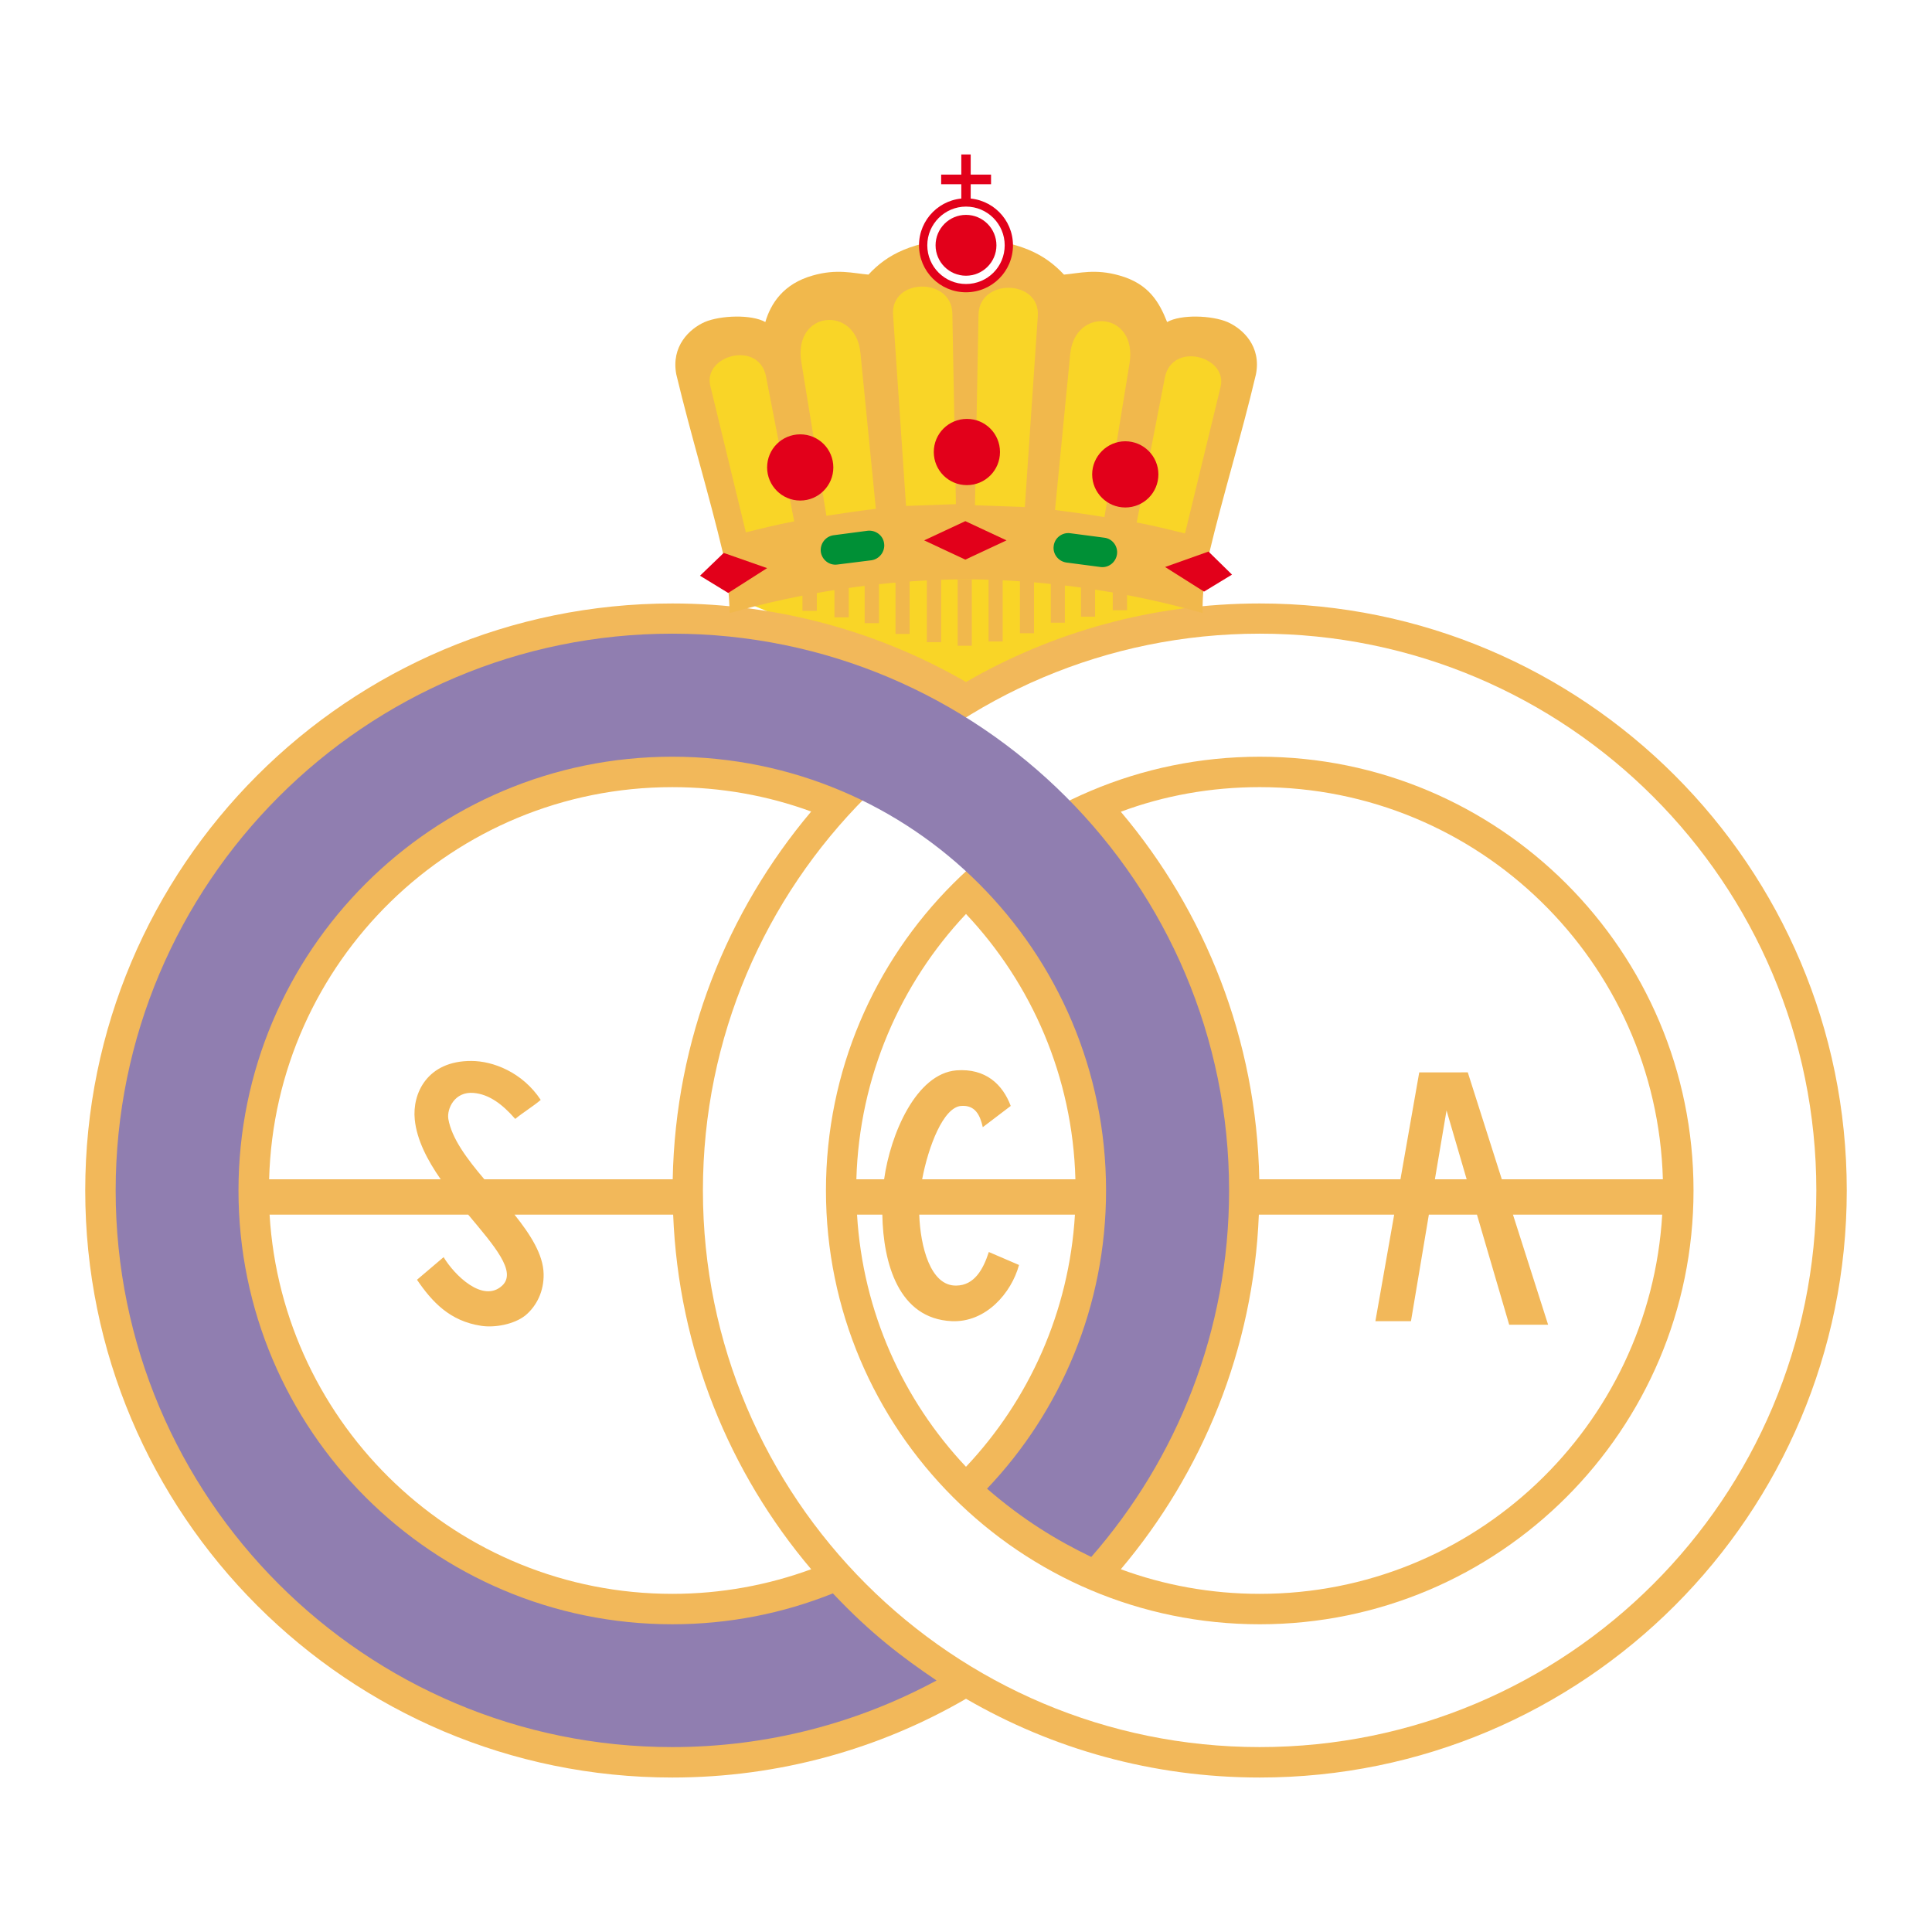
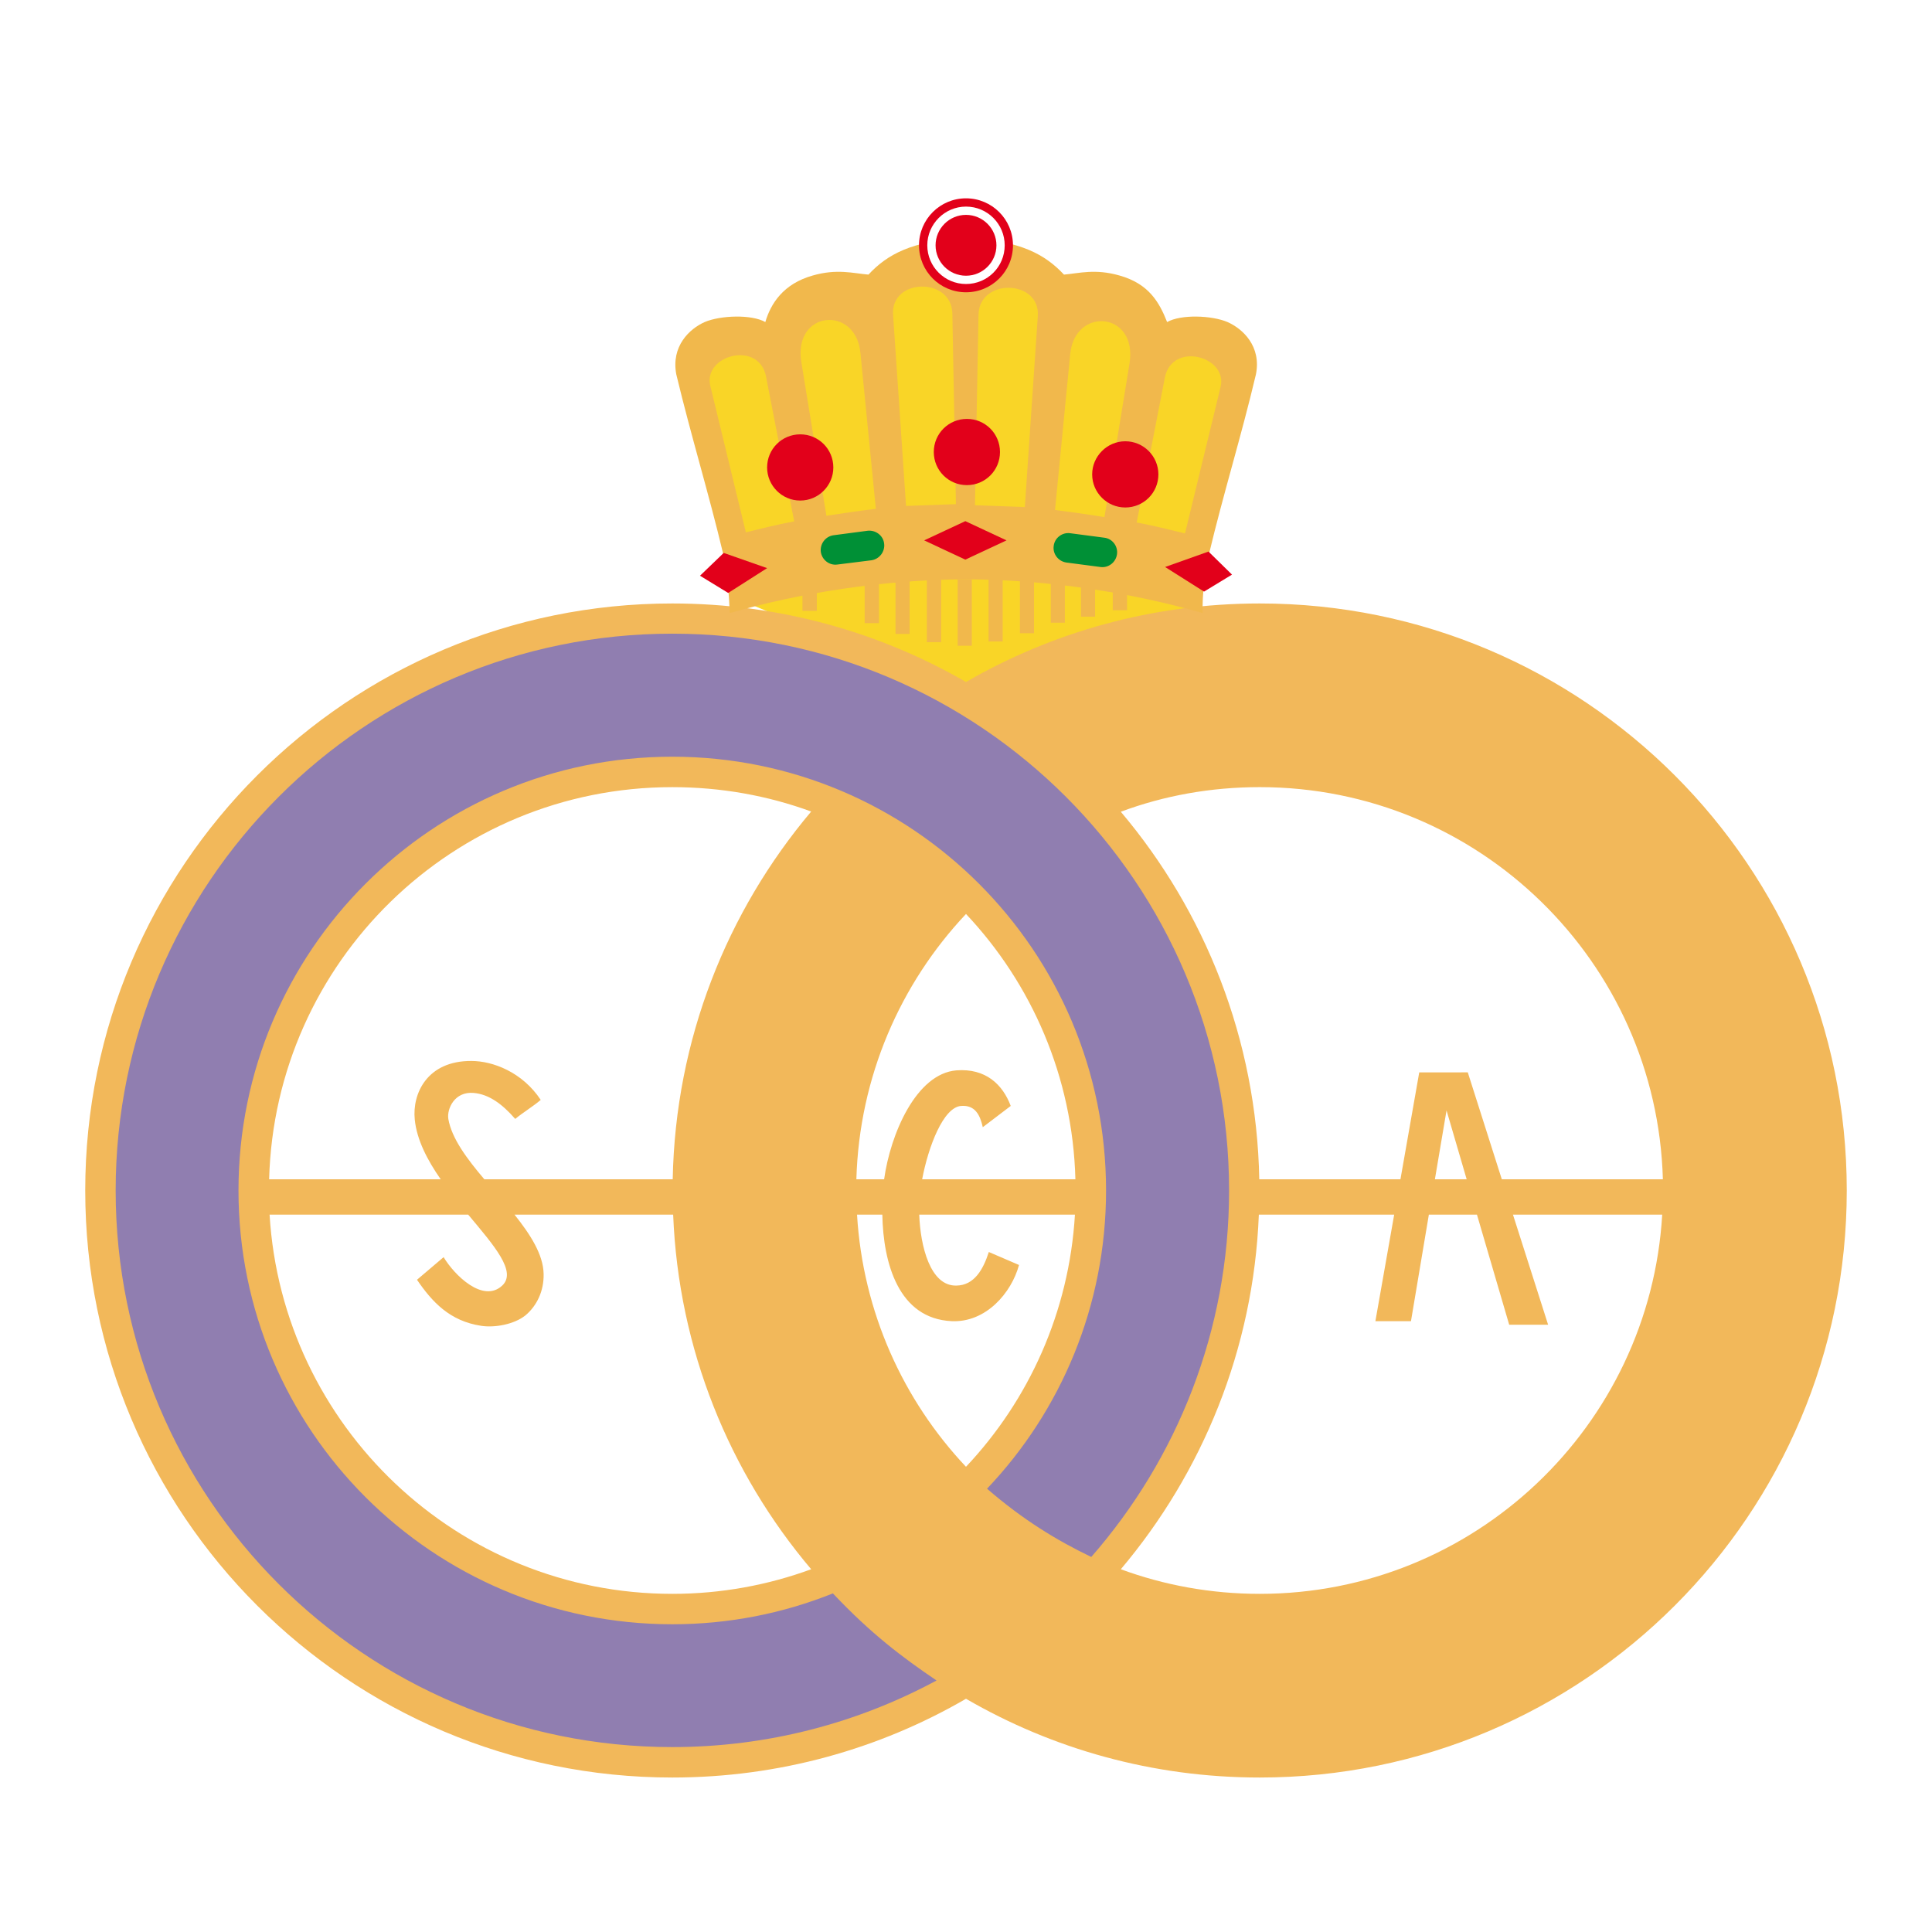
<svg xmlns="http://www.w3.org/2000/svg" version="1.1" id="Calque_1" width="192.756" height="192.755" viewBox="0 0 192.756 192.755" style="overflow:visible;enable-background:new 0 0 192.756 192.755;" xml:space="preserve">
  <g>
    <polygon style="fill-rule:evenodd;clip-rule:evenodd;fill:#FFFFFF;" points="0,0 192.756,0 192.756,192.755 0,192.755 0,0  " />
    <polygon style="fill-rule:evenodd;clip-rule:evenodd;fill:#F9D527;" points="73.812,59.851 96.467,69.27 119.836,62.194    119.122,60.074 95.53,55.833 73.812,59.851  " />
    <path style="fill-rule:evenodd;clip-rule:evenodd;fill:#F2B85A;" d="M67.072,60.208c10.668,0,20.69,2.856,29.306,7.834   c8.616-4.978,18.616-7.834,29.307-7.834c32.342,0,58.567,26.226,58.567,58.568c0,32.342-26.226,58.568-58.567,58.568   c-10.691,0-20.691-2.857-29.307-7.857c-8.616,5-18.637,7.857-29.306,7.857c-32.342,0-58.568-26.227-58.568-58.568   C8.503,86.434,34.73,60.208,67.072,60.208L67.072,60.208z M141.598,106.991l-1.875,10.668h-14.084   c-0.267-13.971-5.424-26.739-13.816-36.671c4.309-1.607,8.973-2.456,13.862-2.456c21.829,0,39.617,17.41,40.221,39.126h-16.07   l-3.395-10.668H141.598L141.598,106.991z M139.098,121.187l-1.875,10.625h3.55l1.784-10.625h4.8l3.215,10.981h3.884l-3.506-10.981   h14.889c-1.25,21.092-18.749,37.832-40.153,37.832c-4.89,0-9.554-0.869-13.862-2.455c8.125-9.619,13.237-21.918,13.771-35.377   H139.098L139.098,121.187z M143.16,117.659l1.161-6.873l2.009,6.873H143.16L143.16,117.659z M51.403,111.634   c-1.339-1.541-2.656-2.455-4.129-2.591c-1.942-0.177-2.701,1.608-2.544,2.591c0.334,1.941,1.852,3.972,3.593,6.025h18.793   c0.268-13.971,5.424-26.739,13.816-36.693c-4.33-1.585-8.995-2.433-13.86-2.433c-21.852,0-39.641,17.41-40.221,39.126H43.97   c-1.339-1.918-2.388-3.949-2.589-5.959c-0.268-2.611,1.25-5.869,5.647-5.848c2.144,0,5.089,1.115,6.92,3.885   C53.189,110.384,52.162,111.009,51.403,111.634L51.403,111.634z M51.335,121.187c1.585,1.986,2.858,3.973,2.902,5.893   c0.044,1.74-0.692,3.214-1.808,4.151c-1.139,0.915-3.081,1.249-4.398,1.05c-3.169-0.469-4.933-2.41-6.428-4.598l2.656-2.256   c1.071,1.787,3.929,4.621,5.849,2.836c1.473-1.385-0.782-3.951-3.394-7.076H26.896c1.272,21.092,18.771,37.832,40.176,37.832   c4.865,0,9.53-0.869,13.86-2.455c-8.147-9.619-13.235-21.918-13.771-35.377H51.335L51.335,121.187z M98.052,112.46l2.789-2.121   c-0.803-2.143-2.5-3.771-5.423-3.549c-4.017,0.333-6.584,6.361-7.209,10.869H85.44c0.291-10.245,4.398-19.529,10.937-26.471   c6.541,6.941,10.646,16.226,10.916,26.471h-15.29c0.625-3.304,2.12-7.186,3.884-7.32C97.293,110.228,97.784,111.255,98.052,112.46   L98.052,112.46z M88.03,121.187c0.089,4.822,1.606,10.379,6.919,10.625c3.415,0.156,5.96-2.813,6.719-5.604l-3.013-1.295   c-0.559,1.742-1.452,3.326-3.237,3.35c-2.611,0.066-3.594-3.951-3.705-7.076h15.534c-0.579,9.709-4.597,18.504-10.87,25.154   c-6.271-6.65-10.289-15.445-10.87-25.154H88.03L88.03,121.187z" />
-     <path style="fill-rule:evenodd;clip-rule:evenodd;fill:#FFFFFF;" d="M125.685,63.221c30.667,0,55.531,24.887,55.531,55.555   s-24.864,55.531-55.531,55.531c-30.668,0-55.555-24.863-55.555-55.531S95.016,63.221,125.685,63.221L125.685,63.221z    M125.685,75.498c23.881,0,43.278,19.374,43.278,43.279c0,23.883-19.397,43.277-43.278,43.277   c-23.906,0-43.279-19.395-43.279-43.277C82.406,94.871,101.778,75.498,125.685,75.498L125.685,75.498z" />
    <path style="fill-rule:evenodd;clip-rule:evenodd;fill:#907EB0;" d="M67.072,63.221c30.667,0,55.554,24.887,55.554,55.555   c0,13.994-5.2,26.783-13.749,36.561c-3.438-1.652-6.786-3.684-10.4-6.809c7.364-7.744,11.874-18.235,11.874-29.752   c0-23.905-19.374-43.279-43.279-43.279s-43.278,19.374-43.278,43.279c0,23.883,19.374,43.277,43.278,43.277   c5.669,0,11.071-1.092,16.026-3.08l0,0c3.816,4.04,6.941,6.385,10.333,8.684l-0.021,0.021c-7.835,4.219-16.808,6.629-26.338,6.629   c-30.668,0-55.532-24.863-55.532-55.531S36.403,63.221,67.072,63.221L67.072,63.221z" />
    <path style="fill-rule:evenodd;clip-rule:evenodd;fill:#F1B84C;" d="M72.808,61.168c-0.067-1.741-0.246-4.174-0.647-5.87   c-1.45-6.093-3.191-11.718-4.687-17.945c-0.535-2.812,1.317-4.553,2.835-5.223c1.562-0.669,4.665-0.782,6.048,0   c0.536-1.83,1.786-3.816,4.732-4.643c2.41-0.692,4.017-0.223,5.558-0.089c1.897-2.053,4.375-3.326,9.285-3.638   c0.112-0.022,0.246-0.045,0.402-0.045H96.4h0.044c0.157,0,0.291,0.023,0.424,0.045c4.91,0.312,7.366,1.584,9.285,3.638   c1.519-0.134,3.125-0.603,5.536,0.089c2.945,0.826,3.974,2.679,4.754,4.643c1.383-0.782,4.463-0.669,6.025,0   c1.52,0.67,3.395,2.411,2.836,5.223c-1.474,6.227-3.236,11.852-4.688,17.945c-0.402,1.696-0.691,4.129-0.625,5.87   c-6.92-2.009-15.424-3.348-23.592-3.37C88.209,57.82,79.727,59.159,72.808,61.168L72.808,61.168z" />
    <path style="fill-rule:evenodd;clip-rule:evenodd;fill:#F9D527;" d="M74.415,53.11c1.853-0.446,2.925-0.737,4.821-1.094   l-2.812-14.463c-0.713-3.616-6.293-2.12-5.558,0.938L74.415,53.11L74.415,53.11z M82.45,51.458   c1.764-0.268,3.058-0.468,4.933-0.692l-1.54-15.579c-0.47-4.754-6.719-4.219-5.894,0.938L82.45,51.458L82.45,51.458z" />
    <path style="fill-rule:evenodd;clip-rule:evenodd;fill:#F9D527;" d="M90.396,50.477l4.977-0.178l-0.357-19.018   c-0.067-3.66-6.16-3.548-5.915,0.112L90.396,50.477L90.396,50.477z" />
    <path style="fill-rule:evenodd;clip-rule:evenodd;fill:#F9D527;" d="M118.229,53.222c-1.852-0.447-2.946-0.737-4.821-1.094   l2.812-14.464c0.715-3.615,6.294-2.12,5.558,0.938L118.229,53.222L118.229,53.222z M110.193,51.593   c-1.786-0.291-3.058-0.469-4.933-0.714l1.518-15.579c0.469-4.732,6.74-4.219,5.915,0.959L110.193,51.593L110.193,51.593z" />
    <path style="fill-rule:evenodd;clip-rule:evenodd;fill:#F9D527;" d="M102.247,50.588l-4.976-0.179l0.356-19.017   c0.067-3.661,6.161-3.526,5.916,0.134L102.247,50.588L102.247,50.588z" />
    <path style="fill-rule:evenodd;clip-rule:evenodd;fill:#E2001A;" d="M79.839,43.334c1.83,0,3.303,1.473,3.303,3.303   c0,1.808-1.474,3.303-3.303,3.303c-1.83,0-3.304-1.496-3.304-3.303C76.535,44.808,78.009,43.334,79.839,43.334L79.839,43.334z" />
    <path style="fill-rule:evenodd;clip-rule:evenodd;fill:#E2001A;" d="M96.467,41.794c1.831,0,3.302,1.473,3.302,3.303   c0,1.831-1.472,3.304-3.302,3.304s-3.303-1.473-3.303-3.304C93.164,43.268,94.637,41.794,96.467,41.794L96.467,41.794z" />
    <path style="fill-rule:evenodd;clip-rule:evenodd;fill:#E2001A;" d="M112.269,44.026c1.832,0,3.304,1.496,3.304,3.303   c0,1.83-1.472,3.303-3.304,3.303c-1.808,0-3.303-1.473-3.303-3.303C108.966,45.522,110.461,44.026,112.269,44.026L112.269,44.026z" />
    <path style="fill-rule:evenodd;clip-rule:evenodd;fill:#E2001A;" d="M96.377,19.787c2.588,0,4.687,2.098,4.687,4.688   c0,2.589-2.099,4.687-4.687,4.687s-4.687-2.098-4.687-4.687C91.69,21.885,93.789,19.787,96.377,19.787L96.377,19.787z" />
    <path style="fill-rule:evenodd;clip-rule:evenodd;fill:#FFFFFF;" d="M96.377,20.612c2.142,0,3.862,1.741,3.862,3.862   c0,2.143-1.72,3.861-3.862,3.861c-2.12,0-3.861-1.718-3.861-3.861C92.516,22.354,94.257,20.612,96.377,20.612L96.377,20.612z" />
    <path style="fill-rule:evenodd;clip-rule:evenodd;fill:#E2001A;" d="M96.377,21.438c1.674,0,3.037,1.361,3.037,3.036   c0,1.673-1.362,3.035-3.037,3.035c-1.674,0-3.035-1.362-3.035-3.035C93.342,22.8,94.704,21.438,96.377,21.438L96.377,21.438z" />
-     <polygon style="fill-rule:evenodd;clip-rule:evenodd;fill:#E2001A;" points="95.909,15.412 96.847,15.412 96.847,20.389    95.909,20.389 95.909,15.412  " />
-     <polygon style="fill-rule:evenodd;clip-rule:evenodd;fill:#E2001A;" points="93.9,18.38 93.9,17.421 98.877,17.421 98.877,18.38    93.9,18.38  " />
    <polygon style="fill-rule:evenodd;clip-rule:evenodd;fill:#F1B84C;" points="96.958,57.798 95.552,57.798 95.552,64.427    96.958,64.427 96.958,57.798  " />
    <polygon style="fill-rule:evenodd;clip-rule:evenodd;fill:#F1B84C;" points="93.9,57.44 92.472,57.44 92.472,64.07 93.9,64.07    93.9,57.44  " />
    <polygon style="fill-rule:evenodd;clip-rule:evenodd;fill:#F1B84C;" points="90.753,56.614 89.347,56.614 89.347,63.244    90.753,63.244 90.753,56.614  " />
    <polygon style="fill-rule:evenodd;clip-rule:evenodd;fill:#F1B84C;" points="87.695,55.543 86.267,55.543 86.267,62.172    87.695,62.172 87.695,55.543  " />
-     <polygon style="fill-rule:evenodd;clip-rule:evenodd;fill:#F1B84C;" points="84.682,54.963 83.253,54.963 83.253,61.592    84.682,61.592 84.682,54.963  " />
    <polygon style="fill-rule:evenodd;clip-rule:evenodd;fill:#F1B84C;" points="81.49,54.316 80.062,54.316 80.062,60.945    81.49,60.945 81.49,54.316  " />
    <polygon style="fill-rule:evenodd;clip-rule:evenodd;fill:#E2001A;" points="72.205,55.164 76.535,56.682 72.652,59.159    69.839,57.44 72.205,55.164  " />
    <polygon style="fill-rule:evenodd;clip-rule:evenodd;fill:#E2001A;" points="120.572,55.03 116.243,56.57 120.127,59.025    122.917,57.329 120.572,55.03  " />
    <path style="fill-rule:evenodd;clip-rule:evenodd;fill:#009036;" d="M83.165,53.401l3.392-0.447   c0.804-0.09,1.562,0.469,1.652,1.272l0,0c0.111,0.803-0.469,1.562-1.273,1.674l-3.393,0.424c-0.803,0.111-1.54-0.469-1.651-1.273   l0,0C81.803,54.249,82.36,53.512,83.165,53.401L83.165,53.401z" />
    <polygon style="fill-rule:evenodd;clip-rule:evenodd;fill:#F1B84C;" points="107.851,54.896 109.256,54.896 109.256,61.525    107.851,61.525 107.851,54.896  " />
    <polygon style="fill-rule:evenodd;clip-rule:evenodd;fill:#F1B84C;" points="104.838,55.499 106.243,55.499 106.243,62.127    104.838,62.127 104.838,55.499  " />
    <polygon style="fill-rule:evenodd;clip-rule:evenodd;fill:#F1B84C;" points="111.02,54.249 112.447,54.249 112.447,60.878    111.02,60.878 111.02,54.249  " />
-     <path style="fill-rule:evenodd;clip-rule:evenodd;fill:#009036;" d="M110.172,53.646l-3.394-0.446   c-0.803-0.112-1.562,0.469-1.651,1.272l0,0c-0.112,0.804,0.47,1.54,1.271,1.652l3.394,0.446c0.803,0.112,1.539-0.469,1.651-1.272   l0,0C111.556,54.494,110.976,53.735,110.172,53.646L110.172,53.646z" />
+     <path style="fill-rule:evenodd;clip-rule:evenodd;fill:#009036;" d="M110.172,53.646l-3.394-0.446   c-0.803-0.112-1.562,0.469-1.651,1.272l0,0c-0.112,0.804,0.47,1.54,1.271,1.652l3.394,0.446c0.803,0.112,1.539-0.469,1.651-1.272   l0,0C111.556,54.494,110.976,53.735,110.172,53.646L110.172,53.646" />
    <polygon style="fill-rule:evenodd;clip-rule:evenodd;fill:#E2001A;" points="96.311,51.995 98.364,52.954 100.418,53.914    98.364,54.874 96.311,55.833 94.257,54.874 92.204,53.914 94.257,52.954 96.311,51.995  " />
    <polygon style="fill-rule:evenodd;clip-rule:evenodd;fill:#F1B84C;" points="98.632,57.374 100.038,57.374 100.038,64.002    98.632,64.002 98.632,57.374  " />
    <polygon style="fill-rule:evenodd;clip-rule:evenodd;fill:#F1B84C;" points="101.756,56.548 103.163,56.548 103.163,63.177    101.756,63.177 101.756,56.548  " />
  </g>
</svg>